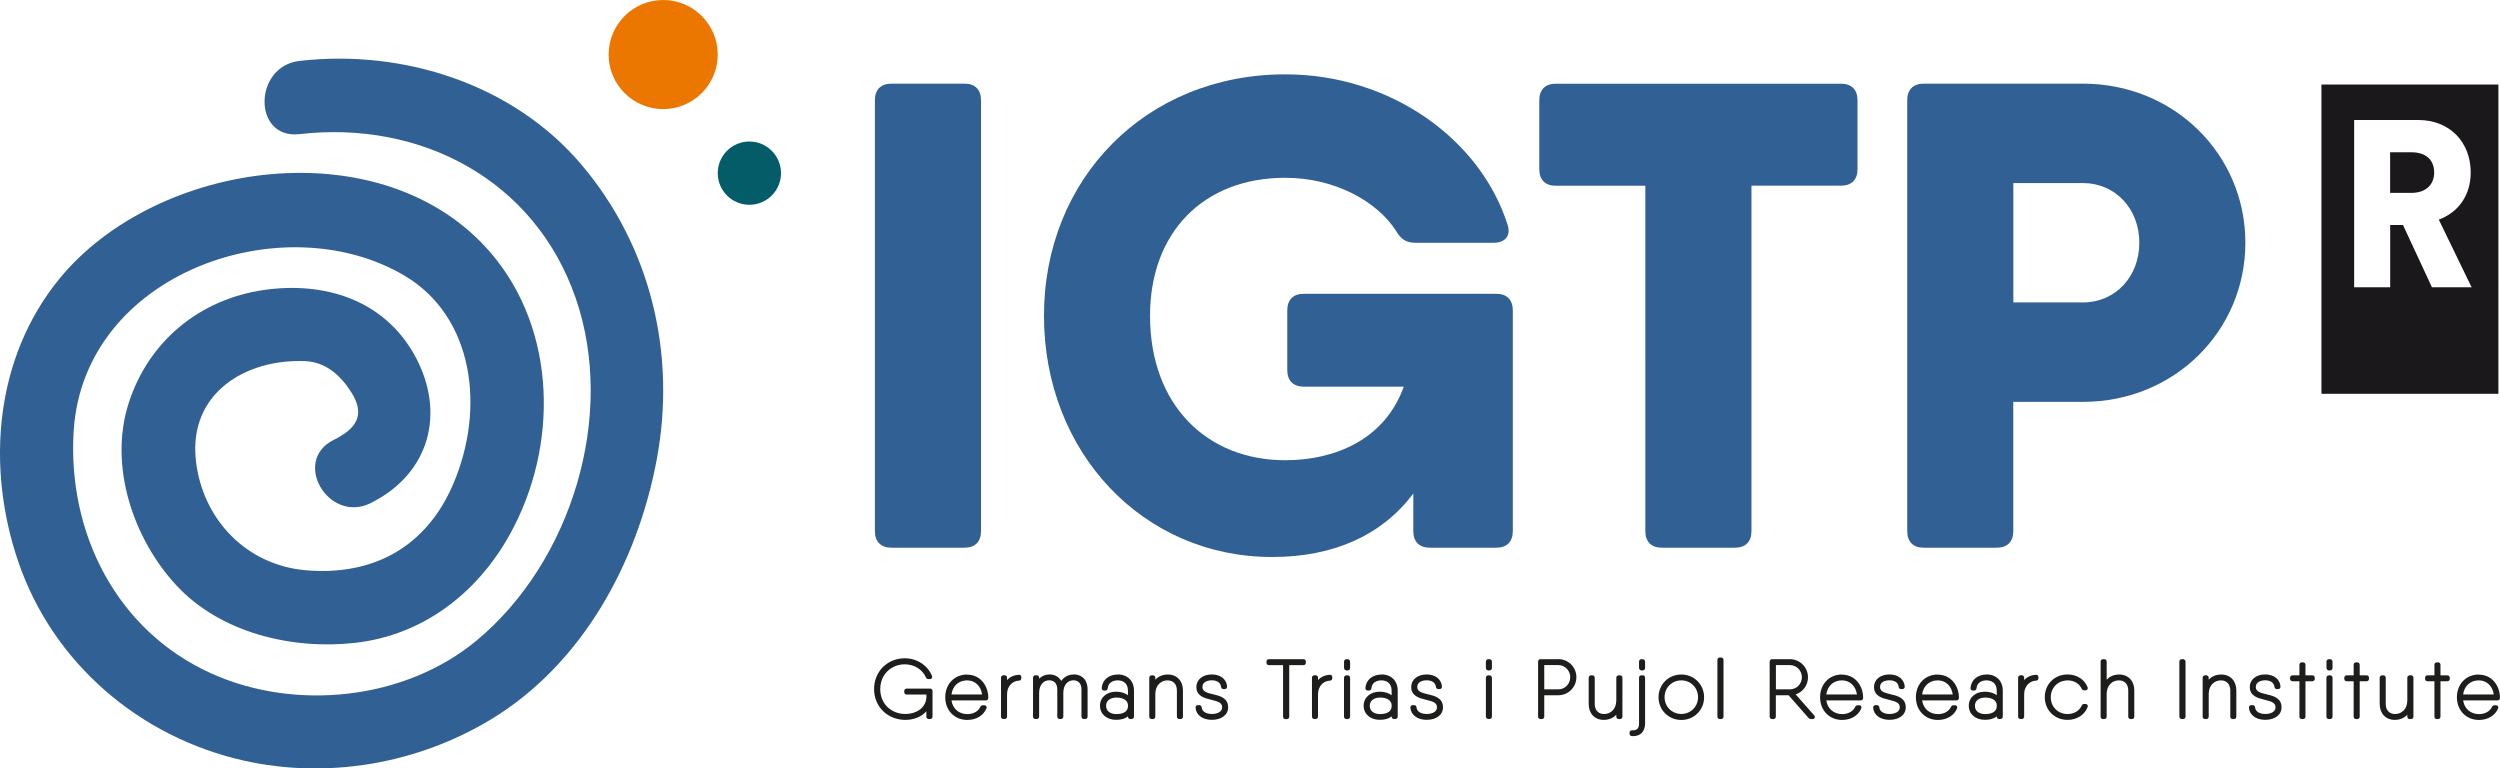
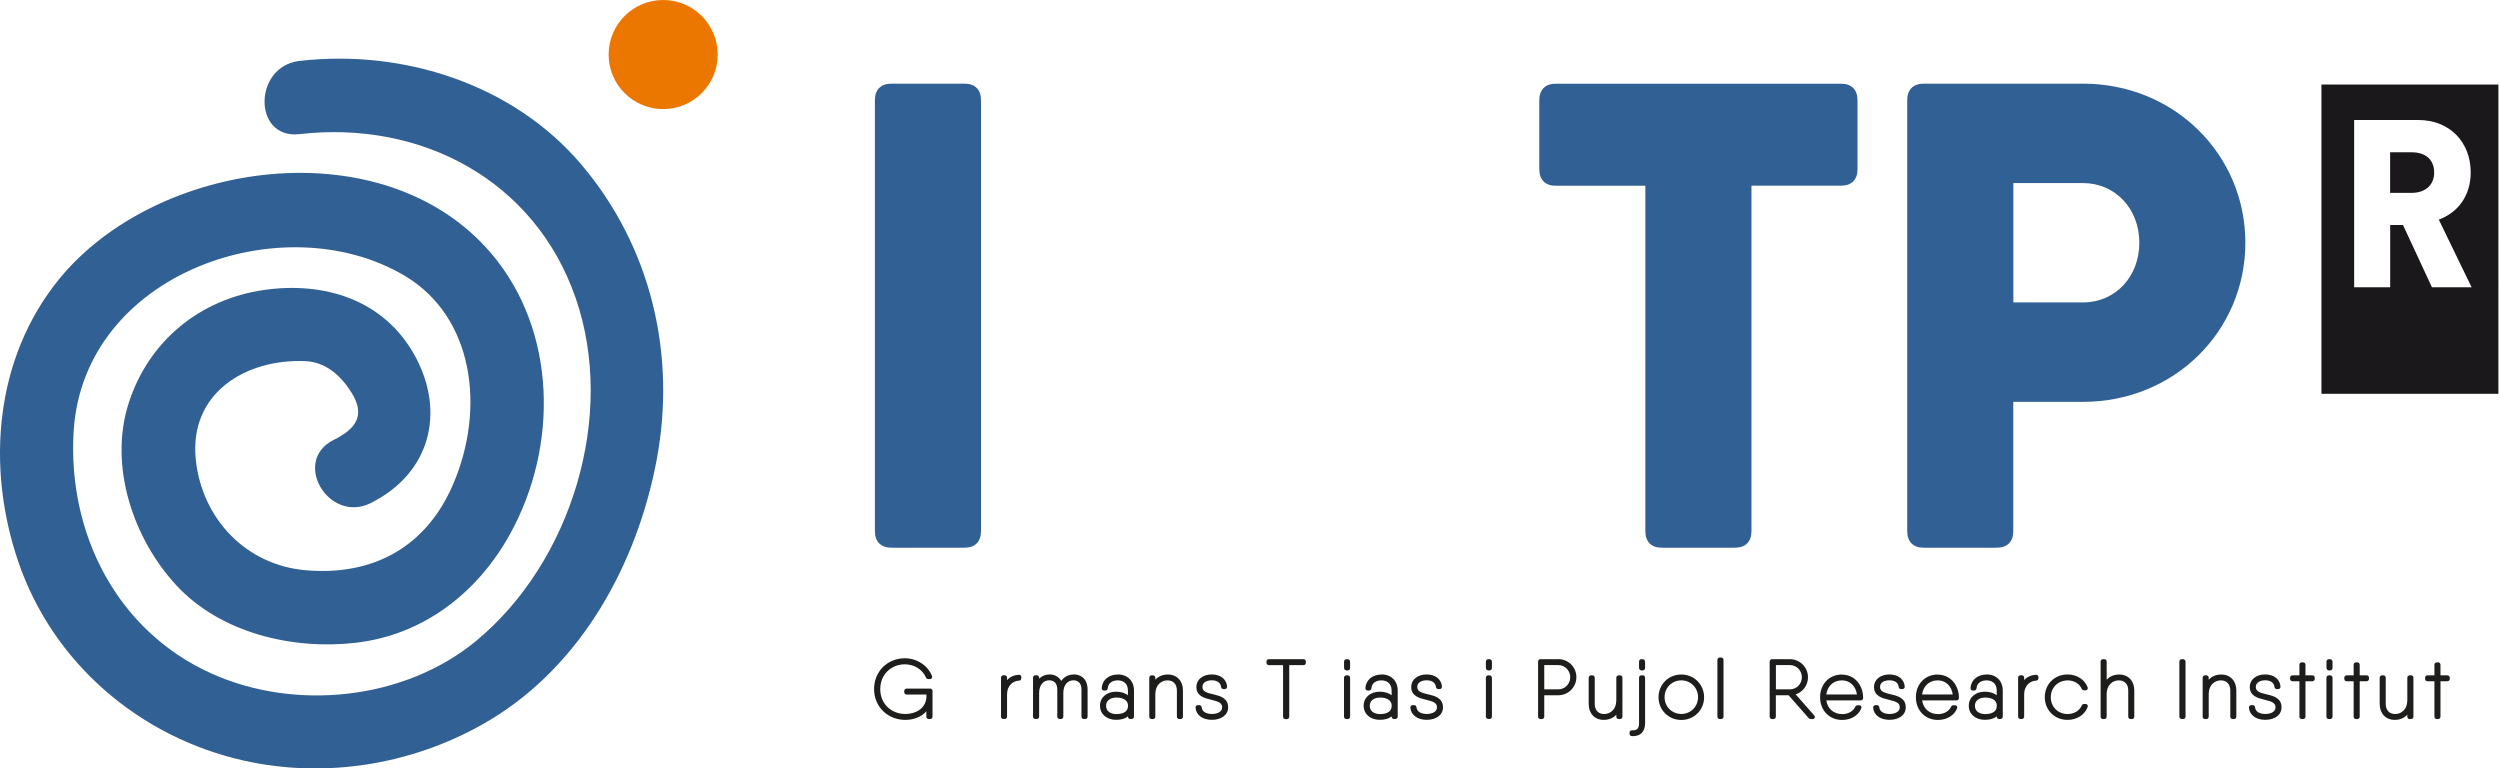
<svg xmlns="http://www.w3.org/2000/svg" id="Capa_2" viewBox="0 0 392.73 120.72">
  <defs>
    <style>.cls-1{fill:#316094;}.cls-1,.cls-2,.cls-3,.cls-4,.cls-5{stroke-width:0px;}.cls-2{fill:#1d1d1b;}.cls-3{fill:#1b181c;}.cls-4{fill:#ec7700;}.cls-5{fill:#035c67;}</style>
  </defs>
  <g id="Logotipo">
    <path class="cls-1" d="m58.24,79.02c9.32-4.62,11.83-14.27,6.9-23.2-4.85-8.77-14.22-11.62-23.66-10.27-10.12,1.46-18.14,8.04-21.27,17.79-3.16,9.84.72,21.32,7.52,28.64,6.96,7.49,18.27,10.13,28.12,9,10.6-1.22,19.08-7.77,24.2-16.95,7.69-13.78,7.5-32.08-2.93-44.28-16.86-19.72-52.5-14.69-67.83,4.09C-.82,56.25-2.2,73.29,2.84,88.14c5.43,16.02,19.1,27.68,35.49,31.35,13.18,2.95,27.26.49,38.78-6.47,14.41-8.71,23.05-24.69,26.07-40.9,3.08-16.55-.94-33.4-11.86-46.28-10.75-12.68-28.07-18.14-44.27-16.27-7.28.84-7.36,12.35,0,11.5,19.04-2.19,36.96,7.16,43.39,25.77,6.38,18.45-.67,41.37-15.52,53.74-11.29,9.4-28.51,11.19-41.75,5.2-14.87-6.72-22.57-22.07-21.6-38.02,1.52-24.92,32.95-35.73,51.97-24.46,10.91,6.46,12.75,20.89,7.64,32.78-4.23,9.85-12.53,14.38-23.05,13.51-9.47-.77-16.4-8.1-17.37-17.37-1.09-10.45,7.8-15.87,17.17-15.49,3.25.13,5.59,2.25,7.27,4.91,2.28,3.62.7,5.74-2.77,7.46-6.65,3.29-.82,13.21,5.81,9.93h0Z" />
    <path class="cls-4" d="m112.75,8.57c0,4.73-3.84,8.57-8.57,8.57s-8.57-3.84-8.57-8.57,3.84-8.57,8.57-8.57,8.57,3.84,8.57,8.57Z" />
-     <path class="cls-5" d="m122.69,27.2c0,2.75-2.22,4.97-4.97,4.97s-4.97-2.23-4.97-4.97,2.23-4.97,4.97-4.97,4.97,2.23,4.97,4.97Z" />
    <path class="cls-1" d="m140.05,13.14h11.46c1.67,0,2.6.94,2.6,2.6v67.7c0,1.67-.94,2.6-2.6,2.6h-11.46c-1.67,0-2.61-.94-2.61-2.6V15.74c0-1.67.94-2.6,2.61-2.6Z" />
-     <path class="cls-1" d="m235.04,46.15c1.67,0,2.61.94,2.61,2.61v34.68c0,1.67-.94,2.6-2.61,2.6h-10.41c-1.67,0-2.61-.94-2.61-2.6v-5.91c-4.91,6.54-12.48,9.97-22.19,9.97-20.31,0-35.83-16.46-35.83-37.91s15.94-37.91,37.91-37.91c16.56,0,30.62,10.21,34.89,23.54.62,1.77-.31,2.92-2.19,2.92h-12.29c-1.46,0-2.29-.62-3.02-1.88-3.02-4.69-9.69-8.33-17.39-8.33-12.92,0-21.25,8.64-21.25,21.67,0,14.06,8.96,22.7,21.25,22.7,7.83,0,15.65-3.27,18.61-11.56h-15.7c-1.67,0-2.6-.94-2.6-2.61v-9.37c0-1.67.94-2.61,2.6-2.61h30.21,0Z" />
    <path class="cls-1" d="m291.8,15.74v10.83c0,1.67-.94,2.6-2.6,2.6h-14.06v54.27c0,1.67-.94,2.6-2.61,2.6h-11.46c-1.67,0-2.6-.94-2.6-2.6V29.18h-14.06c-1.67,0-2.6-.94-2.6-2.6v-10.83c0-1.67.94-2.6,2.6-2.6h44.79c1.67,0,2.6.94,2.6,2.6Z" />
    <path class="cls-1" d="m352.73,38.13c0,13.85-11.14,25-25.52,25h-10.94v20.31c0,1.67-.94,2.6-2.6,2.6h-11.46c-1.67,0-2.6-.94-2.6-2.6V15.74c0-1.67.94-2.6,2.6-2.6h25c14.37,0,25.52,11.14,25.52,25Zm-16.66,0c0-5.31-3.75-9.37-8.85-9.37h-10.94v18.75h10.94c5.1,0,8.85-4.06,8.85-9.38Z" />
    <path class="cls-3" d="m382.39,27.11c0-1.96-1.25-3.19-3.59-3.19h-3.33v6.38h3.33c2.33,0,3.59-1.34,3.59-3.19m.72,7.38l5.16,10.64h-6.23l-4.55-9.79h-2.01v9.79h-5.66v-26.28h10.07c5.02,0,8.24,3.56,8.24,8.23,0,3.56-1.9,6.27-5.02,7.42m9.37-21.22h-27.8v48.58h27.8V13.27Z" />
    <path class="cls-2" d="m146.12,108.17h-3.69c-.22,0-.38.16-.38.38v.18c0,.22.16.38.38.38h3.1v.49c-.15,1.77-1.76,2.56-3.29,2.56-2.29,0-3.96-1.64-3.96-3.9s1.67-3.9,3.87-3.9c1.47,0,2.77.81,3.31,2.08.07.15.21.24.38.24h.24c.13,0,.24-.05.3-.15s.08-.22.03-.34c-.66-1.66-2.37-2.78-4.26-2.78-2.76,0-4.84,2.08-4.84,4.84s2.12,4.84,4.92,4.84c1.35,0,2.54-.5,3.29-1.35v.84c0,.22.16.38.38.38h.21c.22,0,.38-.16.38-.38v-4.03c0-.22-.16-.38-.38-.38Z" />
-     <path class="cls-2" d="m151.93,105.96c-1.99,0-3.44,1.5-3.44,3.57s1.46,3.57,3.47,3.57c1.4,0,2.56-.71,3.01-1.84.04-.11.03-.22-.03-.32-.07-.1-.18-.15-.32-.15h-.23c-.16,0-.29.08-.38.24-.32.71-1.1,1.15-2.05,1.15-1.32,0-2.3-.85-2.49-2.15h5.4c.21,0,.37-.15.38-.37v-.09c0-1.74-1.17-3.59-3.33-3.59Zm-2.46,3.13c.17-1.33,1.13-2.21,2.46-2.21,1.24,0,2.16.88,2.35,2.21h-4.81Z" />
    <path class="cls-2" d="m160.05,106.01c-.76.03-1.4.33-1.85.83v-.38c0-.22-.16-.38-.38-.38h-.19c-.22,0-.38.16-.38.38v6.11c0,.22.16.38.38.38h.19c.22,0,.38-.16.38-.38v-3.41c0-1.6,1.03-2.21,1.9-2.24.17,0,.34-.13.34-.38v-.17c0-.11-.04-.21-.11-.28-.07-.07-.16-.09-.28-.1Z" />
    <path class="cls-2" d="m168.65,105.96h0c-.8,0-1.5.37-1.93,1.01-.37-.64-1.03-1.02-1.85-1.02-.64,0-1.21.24-1.63.67v-.16c0-.22-.16-.38-.38-.38h-.2c-.22,0-.38.16-.38.38v6.11c0,.22.16.38.38.38h.2c.22,0,.38-.16.38-.38v-3.72c0-1.37.79-1.98,1.58-1.98s1.27.52,1.27,1.45v4.25c0,.22.16.38.38.38h.19c.22,0,.38-.16.38-.38v-3.72c0-1.37.79-1.98,1.58-1.98s1.27.52,1.27,1.45v4.25c0,.22.16.38.38.38h.2c.22,0,.38-.16.38-.38v-4.25c0-1.75-1.13-2.38-2.19-2.38Z" />
    <path class="cls-2" d="m175.61,105.96c-1.43,0-2.45.85-2.54,2.13,0,.11.03.21.1.28.07.07.17.11.28.11h.19c.2,0,.34-.13.38-.36.07-.92.86-1.24,1.58-1.24.77,0,1.59.42,1.59,1.6v.74c-.46-.36-1.11-.56-1.86-.56-1.49,0-2.53.91-2.53,2.21s1.04,2.21,2.53,2.21c.79,0,1.42-.18,1.86-.54v.03c0,.22.16.38.38.38h.19c.22,0,.38-.16.38-.38v-4.09c0-1.51-1.02-2.53-2.54-2.53Zm1.59,4.92c0,1.17-1.25,1.3-1.79,1.3-1.02,0-1.65-.5-1.65-1.3s.63-1.3,1.65-1.3c.42,0,1.79.09,1.79,1.3Z" />
    <path class="cls-2" d="m183.46,105.96c-.8,0-1.49.29-1.97.82v-.31c0-.22-.16-.38-.38-.38h-.19c-.22,0-.38.16-.38.38v6.11c0,.22.16.38.38.38h.19c.22,0,.38-.16.38-.38v-3.46c0-1.65,1.04-2.24,1.92-2.24s1.47.59,1.47,1.58v4.12c0,.22.16.38.38.38h.19c.22,0,.38-.16.38-.38v-4.12c0-1.5-.95-2.5-2.37-2.5Z" />
    <path class="cls-2" d="m190.57,109.07c-1.04-.25-1.68-.44-1.68-1.16,0-.76.77-1.04,1.48-1.04.66,0,1.38.27,1.45,1.05.03.2.18.33.38.33h.19c.11,0,.21-.04.28-.11.07-.07.1-.17.1-.28-.08-1.15-1.04-1.91-2.4-1.91-1.43,0-2.43.81-2.43,1.96,0,1.45,1.3,1.77,2.34,2.02,1.06.26,1.71.45,1.71,1.19s-.83,1.04-1.61,1.04c-.74,0-1.54-.27-1.61-1.06-.03-.2-.18-.33-.38-.33h-.2c-.11,0-.21.04-.28.11-.07.07-.1.17-.1.29.08,1.14,1.1,1.91,2.56,1.91,1.53,0,2.56-.79,2.56-1.96,0-1.49-1.31-1.81-2.37-2.06Z" />
    <path class="cls-2" d="m204.76,103.55h-5.43c-.22,0-.38.16-.38.38v.18c0,.22.16.38.38.38h2.23v8.1c0,.22.16.38.38.38h.21c.22,0,.38-.16.38-.38v-8.1h2.23c.22,0,.38-.16.38-.38v-.18c0-.22-.16-.38-.38-.38Z" />
-     <path class="cls-2" d="m208.9,106.01c-.76.03-1.4.33-1.85.83v-.38c0-.22-.16-.38-.38-.38h-.19c-.22,0-.38.16-.38.38v6.11c0,.22.16.38.38.38h.19c.22,0,.38-.16.38-.38v-3.41c0-1.6,1.03-2.21,1.9-2.24.17,0,.34-.13.34-.38v-.17c0-.11-.04-.21-.11-.28-.07-.07-.16-.09-.28-.1Z" />
    <path class="cls-2" d="m211.52,106.09h.19c.21,0,.38.17.38.38v6.11c0,.21-.17.38-.38.38h-.2c-.21,0-.38-.17-.38-.38v-6.11c0-.21.17-.38.38-.38Z" />
    <rect class="cls-2" x="211.14" y="103.55" width=".95" height="1.77" rx=".38" ry=".38" />
    <path class="cls-2" d="m217.03,105.96c-1.43,0-2.45.85-2.54,2.13,0,.11.03.21.1.28.07.07.17.11.28.11h.19c.2,0,.34-.13.38-.36.07-.92.86-1.24,1.58-1.24.77,0,1.59.42,1.59,1.6v.74c-.46-.36-1.11-.56-1.86-.56-1.49,0-2.53.91-2.53,2.21s1.04,2.21,2.53,2.21c.79,0,1.42-.18,1.86-.54v.03c0,.22.16.38.38.38h.2c.22,0,.38-.16.38-.38v-4.09c0-1.51-1.02-2.53-2.54-2.53Zm1.59,4.92c0,1.17-1.25,1.3-1.79,1.3-1.02,0-1.65-.5-1.65-1.3s.63-1.3,1.65-1.3c.42,0,1.79.09,1.79,1.3Z" />
    <path class="cls-2" d="m224.32,109.07c-1.04-.25-1.68-.44-1.68-1.16,0-.76.77-1.04,1.48-1.04.66,0,1.38.27,1.45,1.05.03.2.18.33.38.33h.19c.11,0,.21-.04.28-.11.07-.07.1-.17.1-.28-.08-1.15-1.04-1.91-2.4-1.91-1.43,0-2.43.81-2.43,1.96,0,1.45,1.3,1.77,2.34,2.02,1.06.26,1.71.45,1.71,1.19s-.83,1.04-1.61,1.04c-.74,0-1.54-.27-1.61-1.06-.03-.2-.18-.33-.38-.33h-.2c-.11,0-.21.04-.28.11-.07.07-.1.17-.1.29.08,1.14,1.1,1.91,2.56,1.91,1.53,0,2.56-.79,2.56-1.96,0-1.49-1.31-1.81-2.37-2.06Z" />
    <rect class="cls-2" x="233.42" y="106.09" width=".95" height="6.86" rx=".38" ry=".38" />
    <rect class="cls-2" x="233.42" y="103.55" width=".95" height="1.77" rx=".38" ry=".38" />
    <path class="cls-2" d="m244.8,103.55h-2.8c-.22,0-.38.16-.38.38v8.65c0,.22.16.38.38.38h.21c.22,0,.38-.16.38-.38v-3.36h2.21c1.56,0,2.84-1.27,2.84-2.84s-1.27-2.84-2.84-2.84Zm1.87,2.84c0,1.05-.84,1.9-1.87,1.9h-2.21v-3.81h2.21c1.03,0,1.87.85,1.87,1.91Z" />
    <path class="cls-2" d="m254.48,106.09h-.19c-.22,0-.38.16-.38.38v3.46c0,1.65-1.04,2.24-1.92,2.24s-1.47-.59-1.47-1.58v-4.12c0-.22-.16-.38-.38-.38h-.19c-.22,0-.38.16-.38.38v4.12c0,1.5.95,2.5,2.37,2.5.8,0,1.49-.29,1.97-.82v.31c0,.22.16.38.38.38h.2c.22,0,.38-.16.38-.38v-6.11c0-.22-.16-.38-.38-.38Z" />
    <rect class="cls-2" x="257.48" y="103.55" width=".95" height="1.77" rx=".38" ry=".38" />
    <path class="cls-2" d="m258.05,106.09h-.19c-.22,0-.38.15-.38.38v7.17c0,.41-.09.7-.27.87-.17.16-.45.23-.83.21-.13.02-.23.05-.28.1-.05.05-.11.13-.11.27v.17c0,.22.15.37.36.38.07,0,.13,0,.19,0,.55,0,1-.16,1.32-.46.37-.35.57-.88.57-1.55v-7.17c0-.22-.16-.38-.38-.38Z" />
    <path class="cls-2" d="m264.12,105.96c-2.01,0-3.58,1.57-3.58,3.57s1.57,3.57,3.58,3.57,3.58-1.57,3.58-3.57-1.57-3.57-3.58-3.57Zm0,.92c1.48,0,2.63,1.16,2.63,2.64s-1.16,2.64-2.63,2.64-2.63-1.16-2.63-2.64,1.16-2.64,2.63-2.64Z" />
    <path class="cls-2" d="m270.18,103.29h.19c.21,0,.38.17.38.38v8.91c0,.21-.17.38-.38.38h-.2c-.21,0-.38-.17-.38-.38v-8.91c0-.21.17-.38.38-.38Z" />
    <path class="cls-2" d="m282.09,109.08c1.14-.38,1.93-1.45,1.93-2.69,0-1.56-1.27-2.84-2.84-2.84h-2.8c-.22,0-.38.16-.38.38v8.65c0,.22.16.38.38.38h.21c.22,0,.38-.16.38-.38v-3.36h2l3.15,3.58c.09.1.21.16.35.16h.27c.15,0,.27-.07.33-.19.06-.12.03-.26-.07-.38l-2.92-3.31Zm-.9-.79h-2.21v-3.81h2.21c1.03,0,1.87.85,1.87,1.91s-.84,1.9-1.87,1.9Z" />
    <path class="cls-2" d="m289.36,105.96c-1.99,0-3.44,1.5-3.44,3.57s1.46,3.57,3.47,3.57c1.4,0,2.56-.71,3.01-1.84.04-.11.03-.22-.03-.32-.07-.1-.18-.15-.32-.15h-.23c-.16,0-.29.08-.38.24-.32.71-1.1,1.15-2.05,1.15-1.32,0-2.3-.85-2.49-2.15h5.4c.21,0,.37-.15.38-.37v-.09c0-1.74-1.17-3.59-3.33-3.59Zm-2.46,3.13c.17-1.33,1.13-2.21,2.46-2.21,1.24,0,2.16.88,2.35,2.21h-4.81Z" />
    <path class="cls-2" d="m297.02,109.07c-1.04-.25-1.68-.44-1.68-1.16,0-.76.77-1.04,1.48-1.04.66,0,1.38.27,1.45,1.05.03.2.18.33.38.33h.19c.11,0,.21-.04.28-.11.07-.07.1-.17.1-.28-.08-1.15-1.04-1.91-2.4-1.91-1.43,0-2.43.81-2.43,1.96,0,1.45,1.3,1.77,2.34,2.02,1.06.26,1.71.45,1.71,1.19s-.83,1.04-1.61,1.04c-.74,0-1.54-.27-1.61-1.06-.03-.2-.18-.33-.38-.33h-.2c-.11,0-.21.04-.28.11-.07.07-.1.17-.1.29.08,1.14,1.1,1.91,2.56,1.91,1.53,0,2.56-.79,2.56-1.96,0-1.49-1.31-1.81-2.37-2.06Z" />
    <path class="cls-2" d="m304.41,105.96c-1.99,0-3.44,1.5-3.44,3.57s1.46,3.57,3.47,3.57c1.4,0,2.56-.71,3.01-1.84.04-.11.03-.22-.03-.32-.07-.1-.18-.15-.32-.15h-.23c-.16,0-.29.08-.38.24-.32.71-1.1,1.15-2.05,1.15-1.32,0-2.3-.85-2.49-2.15h5.4c.21,0,.37-.15.38-.37v-.09c0-1.74-1.17-3.59-3.33-3.59Zm-2.46,3.13c.17-1.33,1.13-2.21,2.46-2.21,1.24,0,2.16.88,2.35,2.21h-4.81Z" />
    <path class="cls-2" d="m312.09,105.96c-1.43,0-2.45.85-2.54,2.13,0,.11.03.21.1.28.07.07.17.11.28.11h.19c.2,0,.34-.13.38-.36.07-.92.86-1.24,1.58-1.24.77,0,1.59.42,1.59,1.6v.74c-.46-.36-1.11-.56-1.86-.56-1.49,0-2.53.91-2.53,2.21s1.04,2.21,2.53,2.21c.79,0,1.42-.18,1.86-.54v.03c0,.22.16.38.38.38h.19c.22,0,.38-.16.38-.38v-4.09c0-1.51-1.02-2.53-2.54-2.53Zm1.59,4.92c0,1.17-1.25,1.3-1.79,1.3-1.02,0-1.65-.5-1.65-1.3s.63-1.3,1.65-1.3c.42,0,1.79.09,1.79,1.3Z" />
    <path class="cls-2" d="m319.83,106.01c-.76.03-1.4.33-1.85.83v-.38c0-.22-.16-.38-.38-.38h-.19c-.22,0-.38.16-.38.38v6.11c0,.22.16.38.38.38h.19c.22,0,.38-.16.38-.38v-3.41c0-1.6,1.03-2.21,1.9-2.24.17,0,.34-.13.34-.38v-.17c0-.11-.04-.21-.11-.28-.07-.07-.16-.09-.28-.1Z" />
    <path class="cls-2" d="m324.79,106.88c1.02,0,1.88.51,2.23,1.33.07.15.21.24.38.24h.21c.13,0,.24-.06.31-.15.06-.1.07-.22.03-.33-.47-1.23-1.7-2.02-3.15-2.02-2.04,0-3.58,1.53-3.58,3.57s1.54,3.57,3.58,3.57c1.45,0,2.69-.79,3.15-2.02.05-.12.04-.24-.03-.33-.07-.1-.18-.15-.31-.15h-.21c-.17,0-.31.09-.38.25-.36.82-1.21,1.33-2.23,1.33-1.5,0-2.63-1.14-2.63-2.64s1.13-2.64,2.63-2.64Z" />
    <path class="cls-2" d="m332.91,105.96c-.8,0-1.49.29-1.97.82v-2.85c0-.22-.16-.38-.38-.38h-.19c-.22,0-.38.16-.38.38v8.65c0,.22.16.38.38.38h.19c.22,0,.38-.16.38-.38v-3.46c0-1.65,1.04-2.24,1.92-2.24s1.47.59,1.47,1.58v4.12c0,.22.16.38.38.38h.19c.22,0,.38-.16.38-.38v-4.12c0-1.5-.95-2.5-2.37-2.5Z" />
    <rect class="cls-2" x="342.36" y="103.55" width=".97" height="9.41" rx=".38" ry=".38" />
    <path class="cls-2" d="m348.94,105.96c-.8,0-1.49.29-1.97.82v-.31c0-.22-.16-.38-.38-.38h-.19c-.22,0-.38.16-.38.38v6.11c0,.22.16.38.38.38h.19c.22,0,.38-.16.38-.38v-3.46c0-1.65,1.04-2.24,1.92-2.24s1.47.59,1.47,1.58v4.12c0,.22.16.38.38.38h.19c.22,0,.38-.16.38-.38v-4.12c0-1.5-.95-2.5-2.37-2.5Z" />
    <path class="cls-2" d="m356.05,109.07c-1.04-.25-1.68-.44-1.68-1.16,0-.76.77-1.04,1.48-1.04.66,0,1.38.27,1.45,1.05.03.2.18.33.38.33h.19c.11,0,.21-.04.28-.11.07-.07.1-.17.1-.28-.08-1.15-1.04-1.91-2.4-1.91-1.43,0-2.43.81-2.43,1.96,0,1.45,1.3,1.77,2.34,2.02,1.06.26,1.71.45,1.71,1.19s-.83,1.04-1.61,1.04c-.74,0-1.54-.27-1.61-1.06-.03-.2-.18-.33-.38-.33h-.2c-.11,0-.21.04-.28.11-.07.07-.1.17-.1.29.08,1.14,1.1,1.91,2.56,1.91,1.53,0,2.56-.79,2.56-1.96,0-1.49-1.31-1.81-2.37-2.06Z" />
    <path class="cls-2" d="m363.25,106.09h-1.08v-1.66c0-.22-.16-.38-.38-.38h-.19c-.22,0-.38.16-.38.38v1.66h-1.09c-.22,0-.38.16-.38.38v.17c0,.22.16.38.38.38h1.09v5.56c0,.22.16.38.38.38h.19c.22,0,.38-.16.38-.38v-5.56h1.08c.22,0,.38-.16.38-.38v-.17c0-.22-.16-.38-.38-.38Z" />
    <rect class="cls-2" x="365.47" y="103.55" width=".95" height="1.77" rx=".38" ry=".38" />
    <path class="cls-2" d="m365.85,106.09h.19c.21,0,.38.17.38.38v6.11c0,.21-.17.38-.38.38h-.2c-.21,0-.38-.17-.38-.38v-6.11c0-.21.17-.38.38-.38Z" />
    <path class="cls-2" d="m371.77,106.09h-1.08v-1.66c0-.22-.16-.38-.38-.38h-.19c-.22,0-.38.16-.38.38v1.66h-1.09c-.22,0-.38.16-.38.38v.17c0,.22.16.38.38.38h1.09v5.56c0,.22.16.38.38.38h.19c.22,0,.38-.16.38-.38v-5.56h1.08c.22,0,.38-.16.38-.38v-.17c0-.22-.16-.38-.38-.38Z" />
    <path class="cls-2" d="m378.74,106.09h-.19c-.22,0-.38.16-.38.38v3.46c0,1.65-1.04,2.24-1.92,2.24s-1.47-.59-1.47-1.58v-4.12c0-.22-.16-.38-.38-.38h-.19c-.22,0-.38.16-.38.38v4.12c0,1.5.95,2.5,2.37,2.5.8,0,1.49-.29,1.97-.82v.31c0,.22.16.38.38.38h.2c.22,0,.38-.16.38-.38v-6.11c0-.22-.16-.38-.38-.38Z" />
    <path class="cls-2" d="m384.46,106.09h-1.08v-1.66c0-.22-.16-.38-.38-.38h-.19c-.22,0-.38.16-.38.38v1.66h-1.09c-.22,0-.38.16-.38.38v.17c0,.22.16.38.38.38h1.09v5.56c0,.22.16.38.38.38h.19c.22,0,.38-.16.38-.38v-5.56h1.08c.22,0,.38-.16.38-.38v-.17c0-.22-.16-.38-.38-.38Z" />
-     <path class="cls-2" d="m389.4,105.96c-1.99,0-3.44,1.5-3.44,3.57s1.46,3.57,3.47,3.57c1.4,0,2.56-.71,3.01-1.84.04-.11.03-.22-.03-.32-.07-.1-.18-.15-.32-.15h-.23c-.16,0-.29.08-.38.24-.32.71-1.1,1.15-2.05,1.15-1.32,0-2.3-.85-2.49-2.15h5.4c.21,0,.37-.15.38-.37v-.09c0-1.74-1.17-3.59-3.33-3.59Zm-2.46,3.13c.17-1.33,1.13-2.21,2.46-2.21,1.24,0,2.16.88,2.35,2.21h-4.81Z" />
  </g>
</svg>